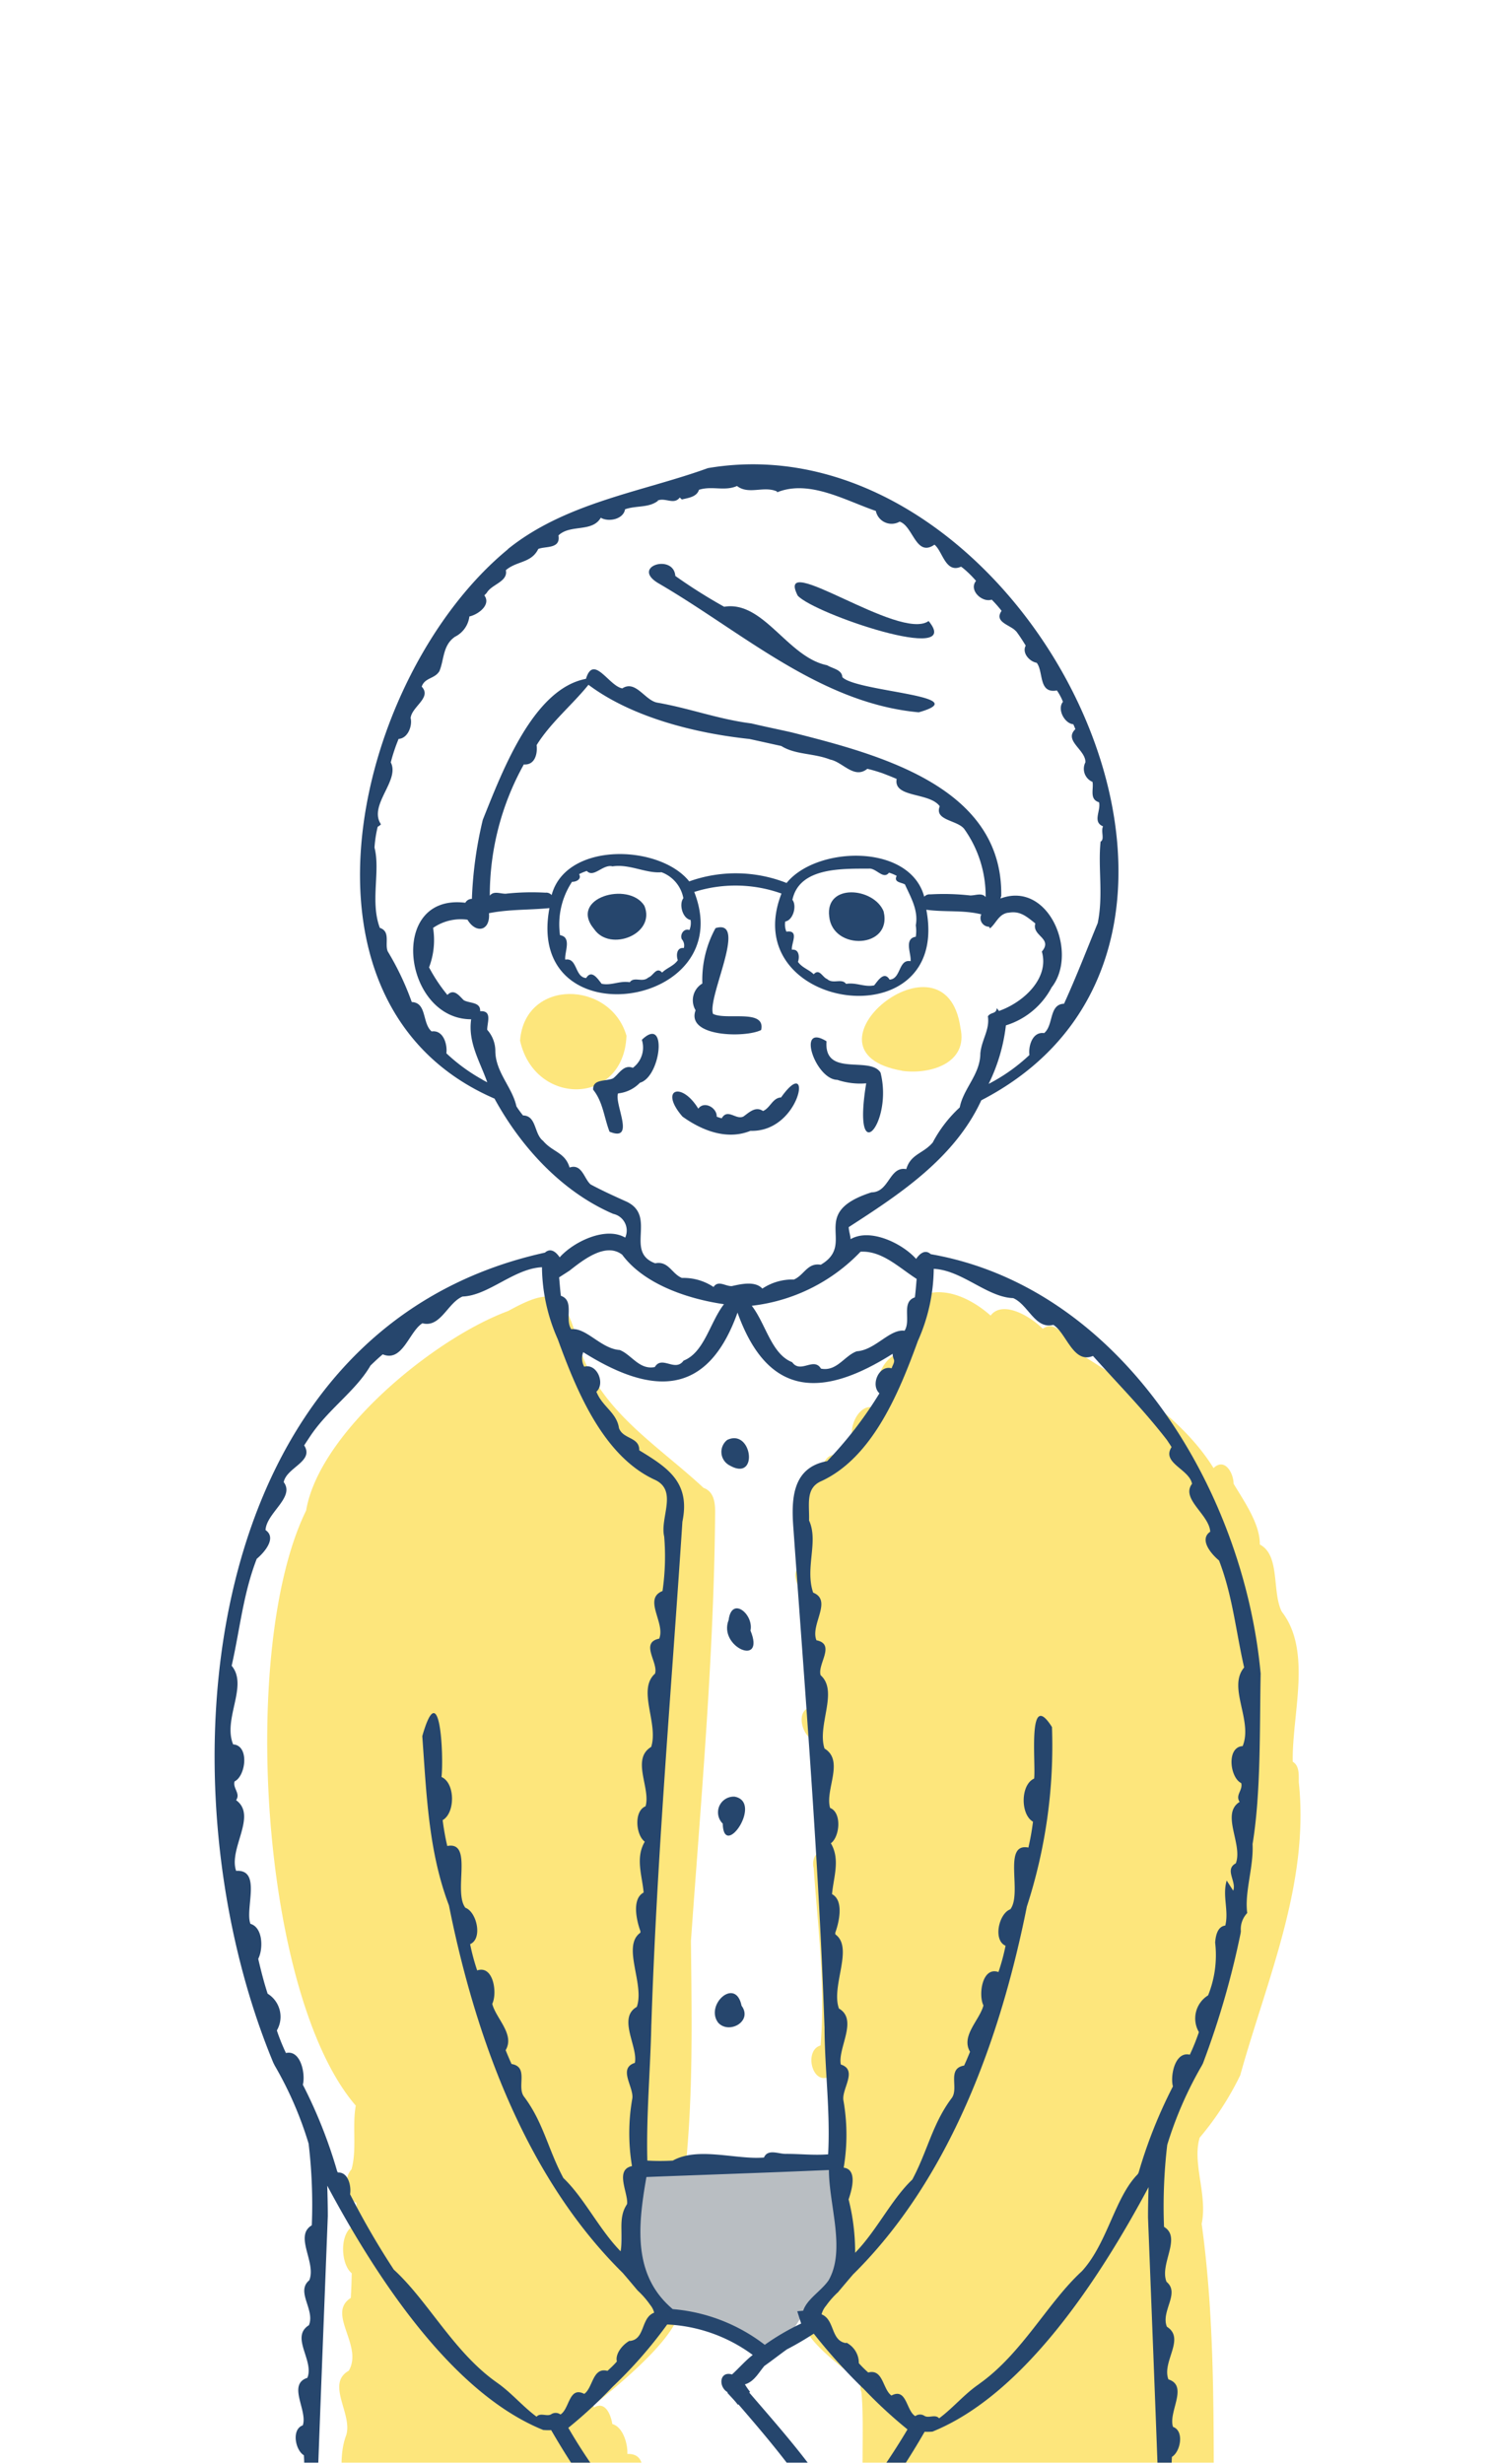
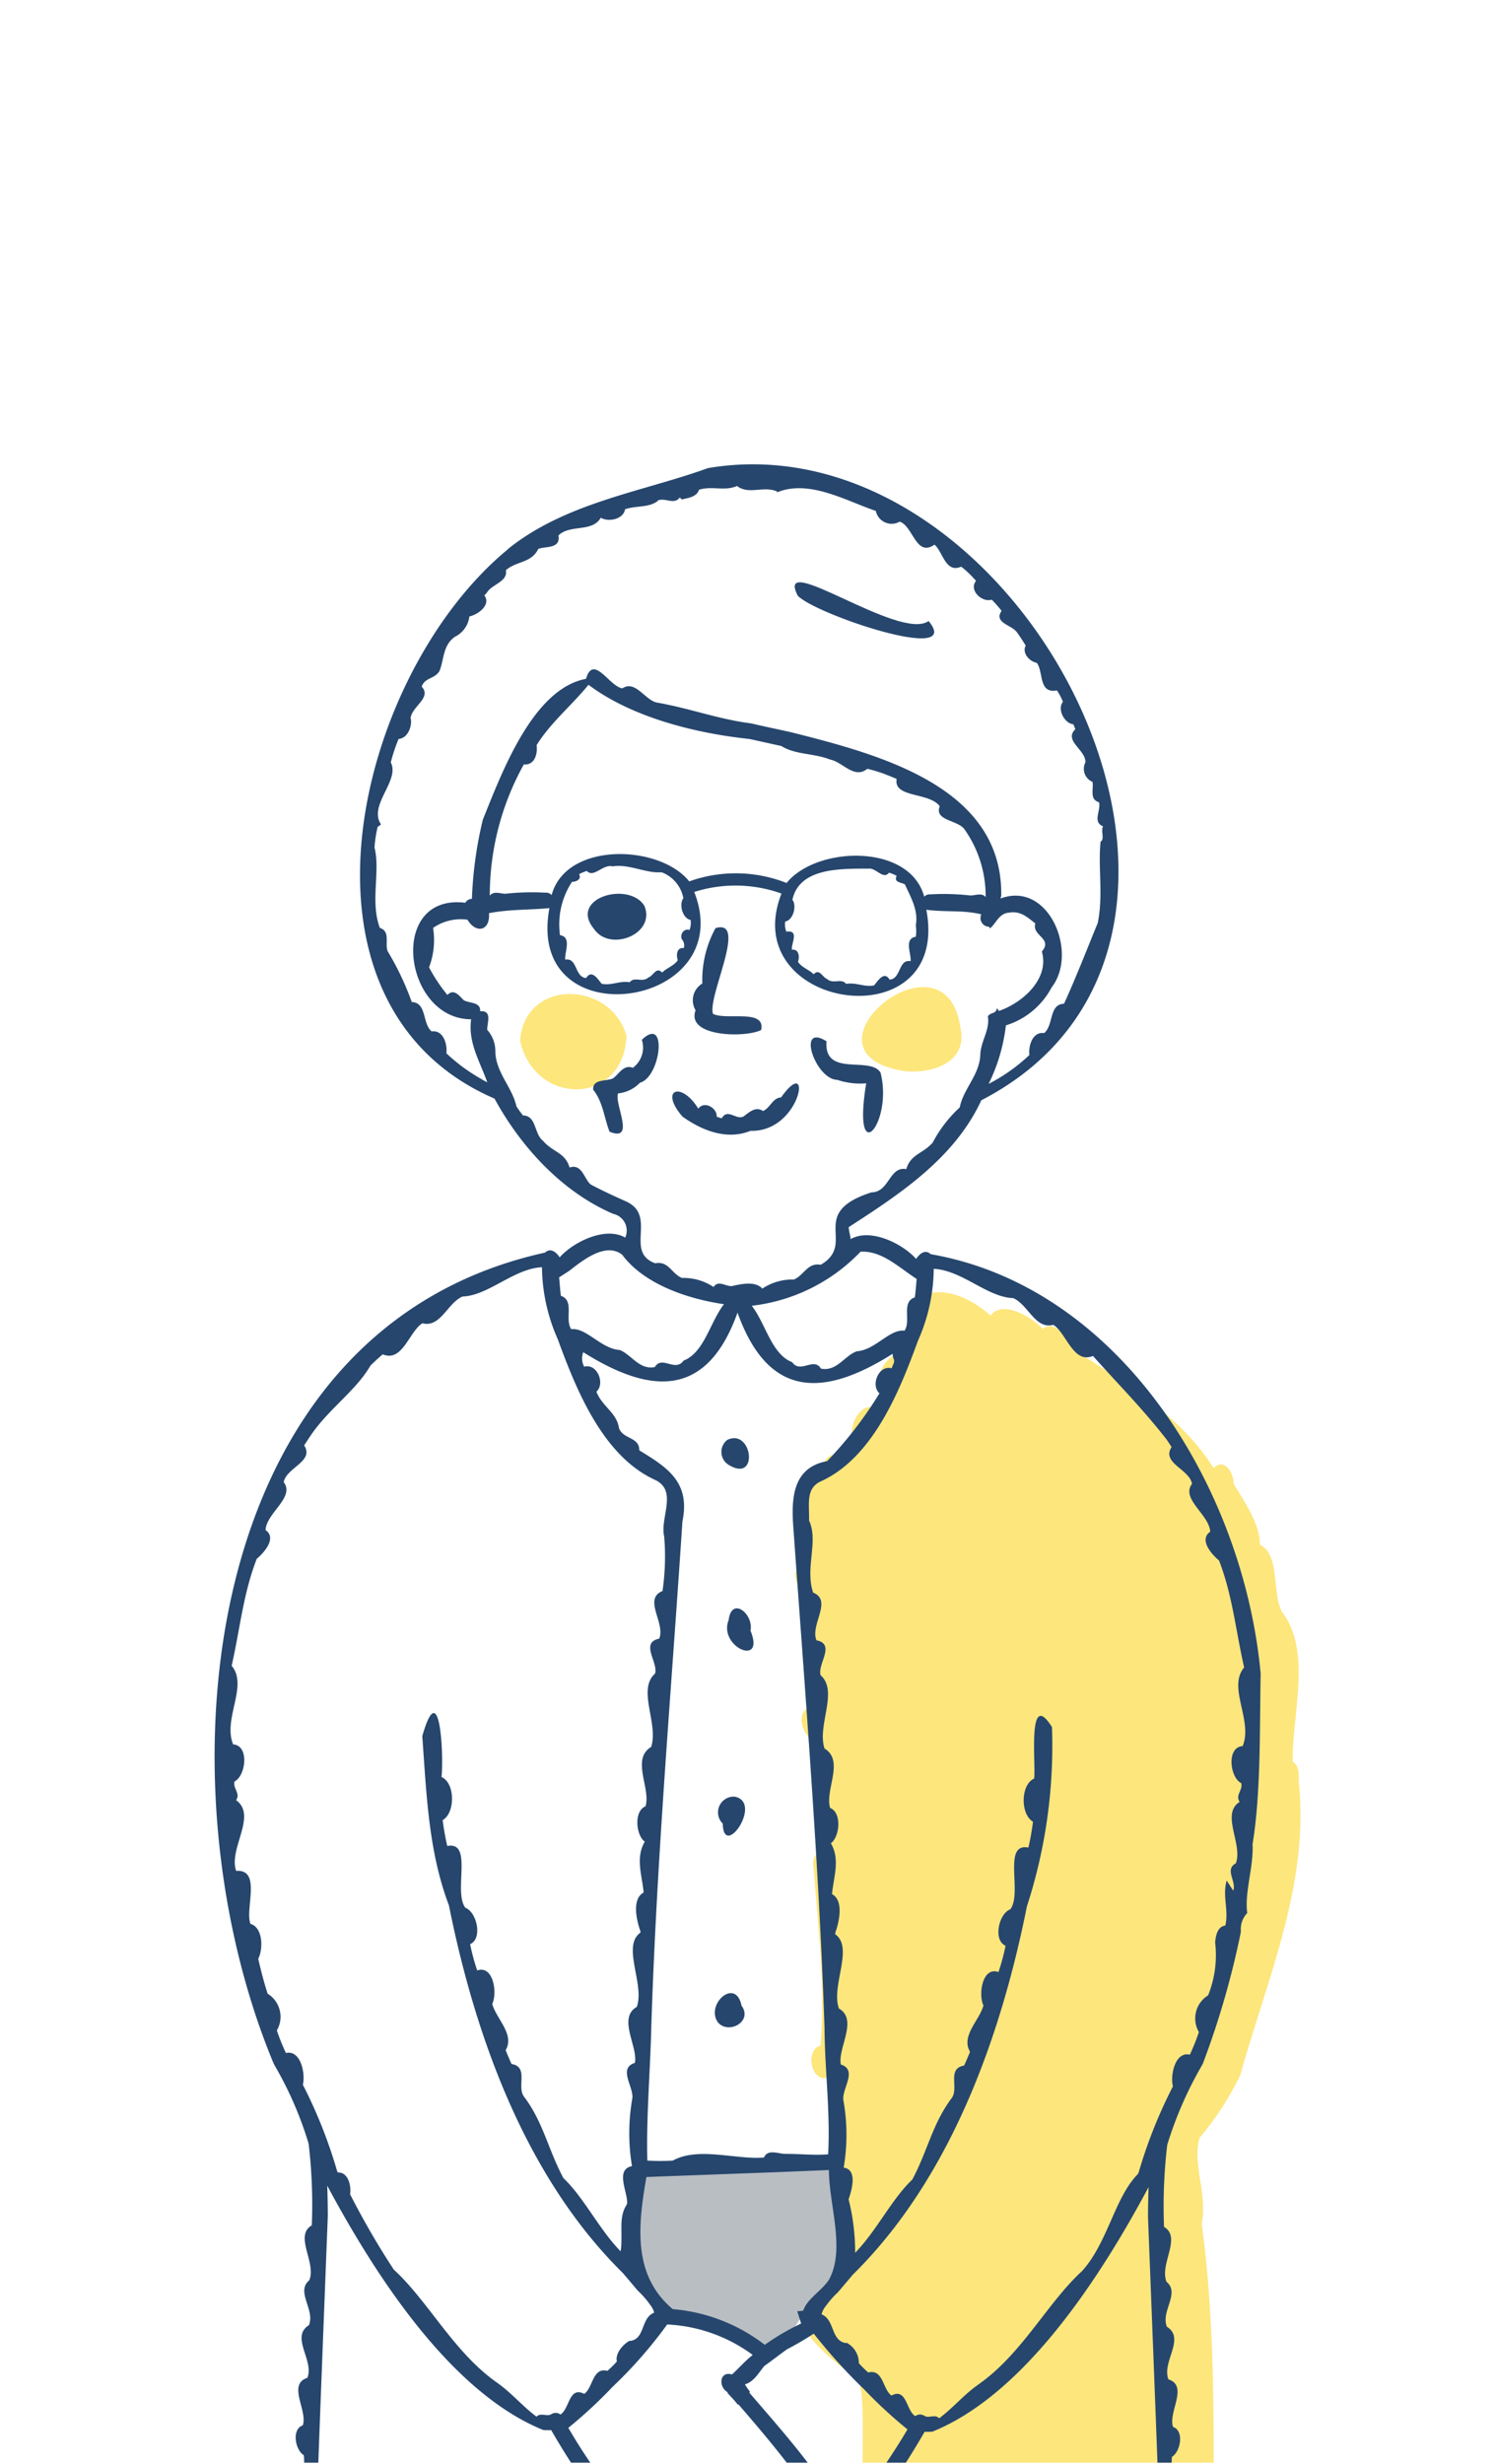
<svg xmlns="http://www.w3.org/2000/svg" width="130" height="214" viewBox="0 0 130 214">
  <rect x="0" y="0" width="130" height="214" fill="#808080" stroke="none" />
  <defs>
    <clipPath id="a">
      <rect width="130" height="214" transform="translate(421 1928)" fill="#fff" stroke="#707070" stroke-width="1" />
    </clipPath>
    <clipPath id="b">
      <rect width="145.151" height="183.867" transform="translate(1074.005 1026.634)" fill="none" />
    </clipPath>
  </defs>
  <g transform="translate(-421 -1928)" clip-path="url(#a)">
    <rect width="130" height="214" transform="translate(421 1928)" fill="#fff" />
    <g transform="translate(-655.005 931.366)">
      <g clip-path="url(#b)">
-         <path d="M1138.146,1128.2c-.108,12.349-1.222,24.651-2.1,36.99.107,10.191.369,20.5-2.463,30.412,5.058,1.213-4.292,8.523-6.02,9.91.021.068.039.134.058.2.984-.612,1.472.646,1.593,1.43.938.256,1.35,1.741,1.307,2.6,2.417-.075.765,3.635,1.009,5.1.375,7.72-8.264,11.31-14.895,10.423-3.613-.461-12.386,2.176-11.349-3.566,0,.007-.005.017-.009.024.612-1.909-.085-3.79-.052-5.547,1.077-2.711-.088-5.541.864-8.064.578-1.827-1.789-4.469.221-5.594,1.291-2.191-1.954-4.966.179-6.326.046-.714.065-1.43.082-2.144-1.024-.817-1.092-3.8.37-4.2a17.635,17.635,0,0,0,.038-1.923c-1.027-.371-1.106-2.183-.429-2.9.482-1.7.05-3.74.37-5.533-8.271-9.587-10.138-39.818-4.312-51.682,1.136-6.767,11.111-14.953,17.559-17.327,3.8-2.092,4.773-1.724,6.005,2.516l-.005-.01c1.6,5.961,6.752,8.931,10.977,12.858C1138.129,1126.195,1138.165,1127.305,1138.146,1128.2Z" fill="#fde67c" />
        <path d="M1188.867,1151.4c.944,8.817-2.781,17.159-5.088,25.454a25.849,25.849,0,0,1-3.522,5.418c-.673,2.217.7,4.98.171,7.483,1.172,8.48,1.03,17.218,1.06,25.74.385,3.589,1,9.349-4.212,8.8-.059,1.2-1.555.861-2.1.206-5.41,2.392-11.355,1.521-16.985.992-9.307,1.172-6.706-15.054-7.332-21.134a.877.877,0,0,1,.038-.829c-10.53-7.742-1.088-5-2.359-13.393-1.048-.4-1.108-2.76-.03-3.158.6-3.479-.585-6.634-.384-10.034-1.552.874-2.283-2.275-.81-2.675.424-5.35-.232-10.175-.6-15.412-.177-.653.14-1.57.946-1.424a75.4,75.4,0,0,0-.352-7.766c-1.074-.065-.685-1.324-.855-2.045-.889-.639-1.271-2.633.185-2.758a53.02,53.02,0,0,1-.876-9.364c-.132-.937-1.4-2.381.041-2.941.543-2.142-1.328-5.228-.073-6.791,2.079.3,1.15-3.528,3.4-2.661a8.463,8.463,0,0,0,1.094-1.223c-.658-1.033.383-3.505,1.8-2.992.208-.355.406-.712.6-1.076-1.04-1,.395-3.889,1.838-3.6,1.211-1.5,1.136-3.6,1.869-5.161,2.016-.687,4.25.49,5.755,1.825,1.078-1.4,3.56.142,4.531,1.149,1.444-1.035,2.41,1.825,3.618,2.409,4.008,2.54,8.587,5.447,11.226,9.686.97-.938,1.738.437,1.741,1.36.927,1.55,2.311,3.511,2.278,5.277,1.8.934,1.034,4.106,1.91,5.835,2.657,3.424.875,8.891.952,13.032C1188.941,1149.977,1188.858,1150.8,1188.867,1151.4Z" fill="#fde67c" />
        <path d="M1159.467,1085.9c.688,3.079-2.646,4.074-5.1,3.725.019,0,.038,0,.057,0C1144.656,1087.959,1158.191,1076.772,1159.467,1085.9Z" fill="#fde67c" />
        <path d="M1130.445,1086.581c-.234,6.107-7.987,6.154-9.248.419C1121.621,1081.59,1129.049,1081.762,1130.445,1086.581Z" fill="#fde67c" />
        <path d="M1131.7,1195.608c1.112.667,1.411,2.392,2.754,2.595,2.888-.2,5.1,1.972,7.86,2.369,2.13-.137,3.253-2.595,4.106-4.234,3.128-1.519,3.294-2.367,2.762-5.634l-.005.109a23.825,23.825,0,0,0-.272-4.626v.015c.761-4.255-13.4-1.063-16.628-1.5C1130.092,1186.5,1128.715,1193.879,1131.7,1195.608Z" fill="#b9bec2" />
        <path d="M1103.2,1268.336a16.724,16.724,0,0,1-.177,2.048,1.722,1.722,0,0,0-.206.192h74.569c-.034-.587-.068-1.182-.1-1.8,2.1-.591-.186-2.023-.092-3.147a14.474,14.474,0,0,0-.329-4.633c0-.838.75-2.371-.569-2.492a5.519,5.519,0,0,1-.291-.939c1.447-.706.76-4.9.061-5.965,1.222-.414.972-3.468-.437-3.408-.022-.107-.041-.213-.06-.321,1.67-.75-.28-2.4-.016-3.506,1.631-.643.453-2.9-.022-3.8,1.392-1.162-.667-2.656-.418-4,1.071-.327.46-1.363.184-2.034-.382-1.2.611-2.662-.406-3.7-.969-1.418.179-4.212-1.474-5.463-.156-.923,1.035-1.8-.434-2.205.358-2.129-2.12-.535-3.113-.41-.591-.807-2.5-1.27-2.89-.053-3.223-.156-6.452,1.394-9.471-.115-.206-1.269-1.91-.923-2.756-1.062-2.074-.916-.22-3.544-1.6-4.735,1.1-1.845-1.151-5.945-2.01-2.155-3.274.008-5.78,6.163-9.048,7.5-5.406.159-7.289-6.235-12.254-7.037-1.778-1.946-2.519,2.482-3.623,3.383-1.445,0-.924,2.228-2.382,2.52-.863-.968-2.708.307-1.991,1.436-.026.005-.055.009-.081.015-.874-1.545-2.16.539-3.4.288-1.423.468-3.466-.905-4.445.4-1.427.194-8.891-2.866-6.086.465-.644,1.859-.531,3.98-.994,5.914-2.228,1.148-.247,4.62-1.267,6.58-1.343.255-1.627,3.311-.234,3.653.2,2.089-2.48,4.674-.586,6.521-.08.7-.172,1.4-.3,2.091-1.37.3-.733,2.02-.654,2.954.038,2.063-2.173,5.123-.347,6.794-.435,1.151-1.667,3.69.013,4.47,0,.162-.008.325-.015.487C1101.044,1262.356,1101.833,1267.7,1103.2,1268.336Z" fill="#b9bec2" />
        <path d="M1135.457,1080.752a.035.035,0,0,0-.011.013Z" fill="#26466d" />
        <path d="M1136.45,1084.367c-.856,2.345,4.39,2.4,5.7,1.713.4-1.872-3.041-.809-4.186-1.4-.506-1.483,3.074-8.3.221-7.447a9.3,9.3,0,0,0-1.147,4.812A1.691,1.691,0,0,0,1136.45,1084.367Z" fill="#26466d" />
        <path d="M1135.31,1093.6c1.721,1.234,3.916,2.09,5.983,1.209l-.087.029c4.435.16,5.48-6.854,2.673-2.9-.737.032-.937.914-1.57,1.18-.65-.448-1.221.135-1.687.467-.652.354-1.377-.744-1.9.164-.035-.007-.065-.015-.1-.024l.087.021a3.556,3.556,0,0,1-.423-.138c.032-.774-1.092-1.405-1.6-.694C1135.211,1090.505,1133.266,1091.235,1135.31,1093.6Z" fill="#26466d" />
        <path d="M1148.767,1090.412a6.234,6.234,0,0,0,2.51.3c-1.263,7.677,2.366,3.482,1.245-.929-.915-1.477-4.93.443-4.694-2.721C1145.186,1085.416,1146.847,1090.379,1148.767,1090.412Z" fill="#26466d" />
        <path d="M1131.612,1090.665l.009-.006.006,0h0c1.823-.536,2.4-5.9.153-3.724v0a2.19,2.19,0,0,1-.784,2.433c-.8-.332-1.226.571-1.722.916-.608.281-1.779.021-1.723.984.854,1.061.944,2.41,1.422,3.646,2.309.938.389-2.433.742-3.327A3.058,3.058,0,0,0,1131.612,1090.665Z" fill="#26466d" />
        <path d="M1131.769,1087.021v0Z" fill="#26466d" />
        <path d="M1132,1075.293c-1.358-2.174-6.633-.68-4.361,2.034C1129.017,1079.33,1133.022,1077.758,1132,1075.293Z" fill="#26466d" />
-         <path d="M1152.788,1075.776c-.852-2.084-5.094-2.464-4.726.455C1148.365,1079.224,1153.581,1079.026,1152.788,1075.776Z" fill="#26466d" />
        <path d="M1139.418,1123.9c2.541,1.455,1.948-3.252-.219-2.218A1.321,1.321,0,0,0,1139.418,1123.9Z" fill="#26466d" />
        <path d="M1141.221,1138.24c.3-1.411-1.634-3.033-1.9-.914C1138.4,1139.657,1142.548,1141.461,1141.221,1138.24Z" fill="#26466d" />
        <path d="M1139.838,1152.659a1.367,1.367,0,0,0-1.026,2.344C1138.881,1158.174,1142.35,1153.125,1139.838,1152.659Z" fill="#26466d" />
        <path d="M1140.446,1170.817c-.52-2.55-3.217-.055-2.025,1.483C1139.373,1173.323,1141.436,1172.162,1140.446,1170.817Z" fill="#26466d" />
        <path d="M1183.854,1133.32c0,.012.007.024.011.036C1183.862,1133.342,1183.856,1133.331,1183.854,1133.32Z" fill="#26466d" />
        <path d="M1163.995,1107.7a.47.47,0,0,0,.078.038C1164.048,1107.732,1164.022,1107.717,1163.995,1107.7Z" fill="#26466d" />
        <path d="M1185.554,1141.973c-1.486-16.073-12.136-33.534-28.664-36.423-.514-.458-.985-.017-1.276.412-1.183-1.335-3.977-2.711-5.693-1.716-.024-.355-.157-.7-.163-1.046,4.3-2.783,9.179-5.933,11.52-11.013,26.9-13.907,3.6-59.547-23.758-54.9-5.645,2.052-12.378,2.974-17.426,7.068l.078-.045c-13.266,10.872-20.191,39.508-1.195,47.731,2.3,4.206,5.858,8.092,10.312,10.009a1.481,1.481,0,0,1,1.045,2.06c-1.714-1-4.512.378-5.695,1.715-.289-.432-.765-.872-1.278-.411-30.209,6.656-33.731,45.946-23.608,70.349v0l0,0c.019.04.038.071.055.111v0a.356.356,0,0,0,.025.048l0,0c.028.058.056.115.087.174l-.04-.08a31.622,31.622,0,0,1,2.943,6.776v0a44.9,44.9,0,0,1,.278,7.091c-1.565.929.415,3.23-.22,4.776-1.2.99.521,2.556-.03,3.9-1.643,1.027.468,3.046-.134,4.57-1.768.575.043,2.841-.4,4.127-1,.349-.651,2.156.094,2.6a10.462,10.462,0,0,1,.015,1.337c-1.755.337.133,4.633-.39,6.279-.274,4.466-1.036,7.7,4.793,6.891,0,.126.015.253.021.378a3.6,3.6,0,0,1,1.383.049c-.015-.172.008-.347,0-.52,5.071.5,10.338,1.579,15.383-.437h-.005a1.051,1.051,0,0,0,.706-.4c3.444-.906,4.208-5.1,5.036-8.014.4.425.822.834,1.245,1.238-.3.933-2.344,3.509-.487,3.7a.967.967,0,0,0,.94.552c-.231.924.642,2.312,1.69,2.044a2.229,2.229,0,0,0,2.785,1.183c1.25,2.279,4,1.029,5.635-.1-.125-.153-.255-.3-.382-.452a2.676,2.676,0,0,0,3.54-1.007,2.231,2.231,0,0,0,2.787-1.183,1.162,1.162,0,0,0,1.314-.613l0,0a1.646,1.646,0,0,0,.378-1.434.967.967,0,0,0,.938-.552c1.383.063.576-1.577.172-2.232.34-.325.672-.653.995-1,.826,2.913,1.592,7.1,5.035,8.011a1.047,1.047,0,0,0,.707.393l-.024-.005c5.051,2.022,10.321.941,15.4.443a1.008,1.008,0,0,0,.009.263c1.748-.786,6.024.907,6.3-1.836.037-2.959-.083-5.915-.2-8.738.624-.638.968-2.7-.3-2.764a10.643,10.643,0,0,1,.015-1.337c.745-.45,1.09-2.254.095-2.6-.442-1.281,1.37-3.558-.4-4.126-.6-1.528,1.507-3.54-.134-4.573-.551-1.344,1.171-2.909-.03-3.9-.637-1.546,1.347-3.843-.219-4.773a45.624,45.624,0,0,1,.277-7.11.056.056,0,0,1-.007.017,32.9,32.9,0,0,1,3.013-6.912l0,0c.021-.035.036-.076.059-.111h0a.573.573,0,0,0,.037-.074v0a73.7,73.7,0,0,0,3.278-11.323v0c.007-.06.015-.119.021-.177l0,.026a2.022,2.022,0,0,1,.553-1.59c-.249-1.8.565-4.005.463-5.988C1185.587,1152.3,1185.458,1146.744,1185.554,1141.973Zm-34.768-36.638c1.871-.1,3.323,1.372,4.874,2.363-.047.534-.086,1.069-.152,1.6-1.22.415-.308,2.006-.9,2.9-1.289-.175-2.537,1.676-4.133,1.783h0a.721.721,0,0,0-.085.03c.007,0,.015-.006.021-.01-1.047.406-1.71,1.757-3.064,1.489-.633-1.043-1.768.471-2.505-.56-1.8-.7-2.283-3.312-3.509-4.9A15.5,15.5,0,0,0,1150.786,1105.335Zm2.9,9.373c.078.236-.13.515-.2.753-1.114-.311-1.852,1.461-1.058,2.173a34.361,34.361,0,0,1-4.545,5.889c-3.056.559-3.13,3.322-2.929,5.885,1.025,14.361,2.193,28.726,2.694,43.138v-.006c0,.031,0,.064.006.093v0c.012,3.709.518,7.37.315,11.088-1.222.1-2.428-.042-3.665-.038h.017c-.64.023-1.595-.476-1.931.322-2.452.185-5.738-.959-7.915.26a18.857,18.857,0,0,1-2.218,0c-.1-3.95.266-7.837.347-11.775v0a.569.569,0,0,1,.006-.092l0,0c.474-14.576,1.745-29.092,2.695-43.621.7-3.392-1.234-4.666-3.75-6.194.024-1.175-1.4-.94-1.761-1.927-.2-1.362-1.454-1.859-1.963-3.162.793-.715.056-2.484-1.059-2.172a1.5,1.5,0,0,1-.084-1.26c5.916,3.721,10.76,3.964,13.406-3.437,2.671,7.456,7.46,7.382,13.478,3.577A1.366,1.366,0,0,0,1153.687,1114.708ZM1148,1194.677c-.676.954-1.866,1.61-2.2,2.626l-.512.047c.11.356.223.71.335,1.066a20.458,20.458,0,0,0-3.161,1.848,15.167,15.167,0,0,0-8-3.1c-3.45-2.913-3.05-7.12-2.284-11.472,5.313-.206,10.536-.376,15.858-.608,0,3.032,1.486,6.954-.034,9.592Zm-30.1-104.3a15.493,15.493,0,0,1-3.106-2.272c.1-.733-.241-2.047-1.28-1.9-.835-.7-.4-2.5-1.727-2.55a24.24,24.24,0,0,0-2.088-4.4c-.281-.665.274-1.72-.688-2.044-.855-2.284.066-4.937-.463-6.97a10.691,10.691,0,0,1,.277-1.808,1,1,0,0,0,.284-.215c-1.118-1.661,1.676-3.806.853-5.376a15.263,15.263,0,0,1,.682-2.04c.8-.043,1.211-1.127,1.043-1.817.114-1,1.864-1.768.963-2.72.272-.8,1.131-.664,1.538-1.347.418-.991.281-2.262,1.364-2.992a2.273,2.273,0,0,0,1.242-1.757c.744-.157,1.911-1,1.3-1.831.089-.092.178-.185.265-.279-.019.023-.04.043-.061.066.433-.764,1.867-.963,1.664-1.974.947-.818,2.212-.6,2.82-1.846.645-.257,1.953.016,1.752-1.173,1.03-.994,2.923-.236,3.679-1.537.671.4,1.968.138,2.108-.733,1.012-.349,2.063-.1,2.887-.756-.033,0-.061.01-.091.014.683-.326,1.444.4,1.956-.278.058.06.127.106.18.168.548-.137,1.3-.212,1.491-.841,1.132-.365,2.224.148,3.305-.329,1.027.787,2.305-.036,3.465.469.007.027.017.051.026.076,2.791-1.119,5.877.695,8.574,1.621a1.4,1.4,0,0,0,2.069.929c1.174.379,1.419,3.122,3.024,2,.706.544.956,2.524,2.314,1.91.07.054.141.1.21.159h0a9.085,9.085,0,0,1,1.09,1.076c-.658.8.521,1.908,1.363,1.629a10.867,10.867,0,0,1,.858.973c-.7,1,.8,1.22,1.262,1.783l.011,0c.3.4.564.813.822,1.236-.343.641.332,1.387.958,1.493.608.78.129,2.7,1.753,2.4a4.865,4.865,0,0,1,.527.987c-.534.639.145,1.894.9,1.949.059.129.113.262.164.393v0c0,.013.008.023.011.036-1.034,1,.909,1.786.877,2.875a1.231,1.231,0,0,0,.614,1.7c.124.606-.3,1.509.567,1.772.189.709-.6,1.7.349,2.089-.209.43.161,1.149-.214,1.328-.235,2.27.252,4.657-.248,7.072-.963,2.337-1.811,4.553-2.926,7.006-1.325.048-.892,1.854-1.728,2.55-1.038-.145-1.383,1.165-1.279,1.9a15.54,15.54,0,0,1-3.546,2.511,15.518,15.518,0,0,0,1.5-5.082,6.736,6.736,0,0,0,3.974-3.3c2.347-2.986-.238-9.292-4.444-7.717a1.313,1.313,0,0,1,.094-.29c-.008.017-.019.034-.028.051.137-9.445-10.54-12.252-18.184-14.181.029.006.059.014.087.019-1.056-.242-2.119-.457-3.177-.7h.013c-.168-.035-.336-.075-.506-.115l.019.008c-2.882-.375-5.323-1.31-8.128-1.8-1.084-.177-1.883-2-3.051-1.24-1.17-.2-2.5-3.013-3.161-.828-4.6.871-7.279,8.057-8.964,12.238v0a34.633,34.633,0,0,0-.948,6.871.638.638,0,0,0-.57.335c-6.794-.834-5.393,10.117.507,10.121-.293,2.016.771,3.682,1.4,5.475C1118.2,1090.546,1118.044,1090.47,1117.9,1090.382Zm42.371-15.991c-.033,0-.063,0-.094,0h.018a20.261,20.261,0,0,0-3.407-.079c.03,0,.06,0,.094,0a.627.627,0,0,0-.562.2c-1.26-4.663-9.376-4.405-11.961-1.192a12.026,12.026,0,0,0-8.462-.138c-2.575-3.221-10.705-3.478-11.957,1.189a.617.617,0,0,0-.561-.205l.094,0a21.065,21.065,0,0,0-3.483.081l.053,0c-.49.054-1.121-.3-1.476.178a23.394,23.394,0,0,1,2.957-11.4c1,.078,1.2-.99,1.111-1.676,1.212-1.955,3.137-3.535,4.506-5.242,3.842,2.882,9.448,4.229,13.979,4.706.927.2,1.857.41,2.781.612,1.228.771,2.81.611,4.25,1.179,1.076.2,2.086,1.728,3.222.8.433.1.858.23,1.277.37l-.017-.007c.435.164.867.334,1.29.517-.3,1.669,2.849,1.134,3.743,2.373-.495,1.258,1.561,1.188,2.145,1.993a10.032,10.032,0,0,1,1.845,5.893c-.359-.433-.964-.089-1.44-.145Zm-4.685,2.613a3.347,3.347,0,0,1,0,.984c-1.063.165-.364,1.525-.456,2.123-1.064-.2-.814,1.543-1.821,1.6-.484-.8-1.046.148-1.341.5-.842.179-1.568-.282-2.44-.13-.386-.52-1.134.051-1.646-.421-.414-.153-.672-.956-1.168-.412-.413-.413-1-.56-1.366-1.077.145-.413.108-1.135-.524-1.054-.086-.541.681-1.732-.485-1.571a1.619,1.619,0,0,1-.1-.879c.689-.114,1.033-1.359.625-1.885.6-2.822,4.255-2.7,6.651-2.709h-.011c.644-.069,1.256.995,1.755.351a3.781,3.781,0,0,1,.667.276c-.3.591.453.562.72.752C1155.138,1074.543,1155.83,1075.678,1155.584,1077Zm-20.325,1.207a.824.824,0,0,1,.166.759c-.627-.079-.672.64-.521,1.054-.363.516-.956.662-1.363,1.076-.5-.542-.756.267-1.174.417l.005,0-.049.024h0c-.5.45-1.224-.125-1.594.4-.875-.152-1.6.31-2.443.131-.295-.35-.856-1.3-1.343-.5-1.005-.054-.756-1.8-1.819-1.594-.092-.6.6-1.959-.455-2.124a6.688,6.688,0,0,1,1.06-4.662c-.012.01-.023.017-.034.027.343.018.884-.214.631-.665a3.98,3.98,0,0,1,.671-.278c.595.636,1.412-.619,2.232-.4,1.472-.229,2.9.628,4.258.51a2.988,2.988,0,0,1,1.9,2.257c-.407.525-.064,1.771.625,1.885a1.611,1.611,0,0,1-.1.879C1135.436,1077.215,1135.059,1077.8,1135.259,1078.211ZM1130.477,1101c-1.085-.489-2.07-.932-3.145-1.505-.564-.469-.75-1.839-1.832-1.47-.392-1.328-1.482-1.337-2.3-2.315-.8-.6-.556-2.189-1.745-2.207a8.7,8.7,0,0,1-.574-.791l0,0c-.362-1.666-1.813-2.954-1.832-4.8l0,0a2.759,2.759,0,0,0-.706-1.846c-.012-.622.472-1.684-.614-1.616.051-.821-.931-.668-1.425-.957-.377-.354-.841-1.051-1.422-.457a14.194,14.194,0,0,1-1.593-2.393,6.669,6.669,0,0,0,.35-3.427,4.232,4.232,0,0,1,2.99-.712c.736,1.238,1.989.987,1.867-.566,1.762-.35,3.5-.267,5.255-.444-2.162,11.477,16.548,8.746,12.583-1.4a11.849,11.849,0,0,1,7.58.139c-3.968,10.159,14.758,12.874,12.588,1.405,1.592.223,3.188.007,4.778.4a.756.756,0,0,0,.676,1.078,1.1,1.1,0,0,0,.078.14c.557-.458.747-1.246,1.6-1.365q-.037.014-.078.024c1.06-.226,1.614.279,2.418.914-.321,1.1,1.552,1.273.566,2.443.669,2.29-1.554,4.392-3.723,5.156a2.4,2.4,0,0,1-.189-.254c-.06.553-.487.317-.776.714.171,1.2-.54,2-.659,3.237v-.005c0,1.812-1.479,3.049-1.787,4.684l0,0a11.321,11.321,0,0,0-2.347,3.046c-.822.978-1.913.989-2.3,2.315-1.485-.276-1.466,2.008-3.021,2.015-5.658,1.815-1.2,4.453-4.448,6.31l.041-.021c-1.148-.2-1.437.877-2.3,1.266l.013,0c-.026.009-.054.021-.083.03l.034-.013a4.715,4.715,0,0,0-2.744.788c-.613-.68-1.845-.4-2.641-.219-.548.042-1.181-.549-1.6.079a4.687,4.687,0,0,0-2.743-.785c-.888-.354-1.161-1.5-2.322-1.274a.177.177,0,0,1,.029.013C1130.235,1105.388,1133.112,1102.279,1130.477,1101Zm-5.007,6c1.209-.948,3.164-2.508,4.6-1.406,1.9,2.569,5.7,3.844,8.847,4.3-1.226,1.584-1.708,4.195-3.51,4.9-.735,1.03-1.874-.485-2.5.559-1.348.267-2.011-1.067-3.047-1.481,0,.005-.011,0-.017,0-1.615-.116-2.89-1.963-4.2-1.808-.593-.889.319-2.48-.9-2.9-.065-.534-.1-1.071-.153-1.607.008-.005.018,0,.026-.008h0C1124.9,1107.361,1125.19,1107.183,1125.47,1106.995Zm-23.149,70.679c.243-.915-.172-3.061-1.468-2.754a17.517,17.517,0,0,1-.79-1.962,2.356,2.356,0,0,0-.8-3.191c-.325-.993-.582-2.007-.818-3.028.436-.843.425-2.719-.676-3.039-.5-1.28,1-4.755-1.245-4.6-.676-1.938,1.856-4.789,0-6.139.4-.6-.3-1.008-.137-1.628.988-.482,1.3-3.133-.122-3.215-.914-2.222,1.331-5.088-.129-6.829.725-3.2,1-6.242,2.178-9.286.644-.536,1.77-1.812.765-2.5.086-1.5,2.579-2.845,1.581-4.159.232-1.277,2.682-1.8,1.776-3.191.153-.238.308-.472.464-.706-.015.024-.032.049-.047.074,1.552-2.436,4.052-4.056,5.344-6.3.347-.335.695-.67,1.069-.977,1.718.719,2.3-1.995,3.446-2.7,1.577.414,2.178-1.766,3.489-2.322,2.247-.075,4.458-2.429,6.9-2.544a15.73,15.73,0,0,0,1.373,6.251v0c1.627,4.464,3.922,10.082,8.357,12.173,2.146.912.5,3.3.891,4.963a20.94,20.94,0,0,1-.145,4.732c-1.719.685.276,2.793-.289,4.137-1.7.356-.056,2.069-.362,3.037-1.572,1.4.321,4.327-.334,6.364-1.76,1.061-.022,3.592-.49,5.157-1.03.409-.846,2.505-.066,3.074-.832,1.406-.231,2.927-.1,4.416-1.055.554-.608,2.459-.277,3.362l0,0c0,.043-.008.086-.01.13-1.636,1.159.4,4.477-.309,6.439-1.687.967.117,3.448-.165,4.861-1.51.481-.053,2.126-.228,3.118a17.331,17.331,0,0,0-.023,5.845c-1.519.322-.331,2.3-.421,3.3-.844,1.2-.294,2.639-.57,4.1-1.868-1.906-3.175-4.655-4.97-6.359-1.335-2.49-1.741-4.844-3.425-7.076-.647-.86.444-2.579-1.08-2.83-.183-.4-.351-.8-.514-1.2.818-1.382-.849-2.758-1.163-4.025.452-.91.119-3.383-1.309-2.9a18.622,18.622,0,0,1-.614-2.282c1.107-.473.581-2.8-.414-3.162-1.07-1.4.709-5.809-1.572-5.363a21.5,21.5,0,0,1-.4-2.247c1.1-.621,1.1-3.22-.1-3.744.2-1.881-.126-8.961-1.672-3.55.366,4.967.527,9.991,2.317,14.7h0c2.288,11.437,6.69,23.627,15.115,31.929l-.055-.06c.461.528.91,1.069,1.358,1.6v-.006a7.579,7.579,0,0,1,1.067,1.225c-.01-.014-.017-.027-.025-.038a.654.654,0,0,1,.042.064,1.615,1.615,0,0,1,.33.656c-1.181.443-.764,2.352-2.14,2.456l0-.016c-.573.317-1.26,1.1-1.1,1.8a7.978,7.978,0,0,1-.686.689c-.039.044-.087.082-.13.123-1.306-.337-1.246,1.453-2.017,2-1.341-.7-1.274,1.318-2.069,1.788a.7.7,0,0,0-.787-.031l0,0c-.368.253-.95-.166-1.289.223-1.227-.908-2.224-2.125-3.474-2.981-.019-.017-.041-.034-.063-.055l.046.04c-3.724-2.636-5.946-7.068-8.914-9.775a69.114,69.114,0,0,1-3.8-6.549c.118-.708-.158-1.935-1.062-1.885-.019-.036-.036-.072-.053-.106,0,.009.01.019.014.03-.01-.018-.017-.039-.029-.059a.128.128,0,0,0-.011-.018l.008.007A41.9,41.9,0,0,0,1102.321,1177.674Zm25.718,36.476c-.873,1.636-.439,4.063-1.57,5.765a.249.249,0,0,1,.017-.03,6.158,6.158,0,0,1-2.547,2.539c-1.672.339-3.248.718-4.944,1.071-.977-1.065-2.01.421-3.157.274-.344-2.11-2.928,0-4.259-.448-1.871-1.71-5.625.387-8.072-.614a.135.135,0,0,0,.027.006c-.1-.027-.2-.049-.3-.066.374-11.168.821-22.348,1.257-33.571,0,.03,0,.06,0,.091,0-.911-.021-1.819-.048-2.727,4.259,7.948,10.806,18,18.77,21.216a5.282,5.282,0,0,0,.689.012,69.376,69.376,0,0,0,4.225,6.454A.689.689,0,0,0,1128.039,1214.15Zm2.81,5.247a9.652,9.652,0,0,1,.924-1.62c1.522.741.144,1.077-.677,1.687A.7.7,0,0,0,1130.849,1219.4Zm1.526,1.859a.675.675,0,0,0-.352-.745,4.034,4.034,0,0,0,1.668-1.145q.525.45,1.065.884a5.608,5.608,0,0,1-2.169,1.371C1132.517,1221.5,1132.447,1221.377,1132.375,1221.256Zm2.671,1.6c-.362-.011-.91.052-1.042-.371a3.593,3.593,0,0,0,1.531-.855l-.006.008a.136.136,0,0,0,.027-.025v0c.037-.032.079-.059.119-.094l-.006.006c.063-.05.121-.093.176-.14h0a.067.067,0,0,0,.019-.015v0c.066-.053.132-.1.2-.157-.259-.2-.505-.391-.75-.594.688.349,1.253.938,1.945,1.316A5.376,5.376,0,0,1,1135.046,1222.856Zm4.253.665c-.689.476-1.79.89-2.455.2a7.176,7.176,0,0,0,1.889-.976c-.248-.149-.472-.339-.705-.513.634-.034,1.083.67,1.715.8A1.557,1.557,0,0,0,1139.3,1223.521Zm9.445-5.621c-1.709-1.058-2.94-2.7-4.5-4.112a.425.425,0,0,1,.036.039c-.021-.024-.042-.046-.064-.068l.009.008c-.036-.037-.076-.079-.113-.115a.1.1,0,0,0,.019.015c-.023-.019-.04-.042-.06-.059v0c-.1-.1-.2-.2-.3-.306.023.023.043.046.066.068-6.861-6.937,1.088,5.02,3.979,5.583-.476.23-.258.757-.562,1.11-3.392-.9-5.572-5.424-8.328-6.248-.591,2.43,3.581,4.28,5.071,6.013l-.017-.015c.06.054.122.1.18.146l.111.089v0l.01.007,0,0c.011.01.021.019.034.029l-.006-.008a3.61,3.61,0,0,0,1.53.854c-3.373,1.445-5.98-3.854-8.811-4.864-2.228,1.406,4.511,5.311,5.968,6.1-2.107,1.526-3.972-2.47-5.933-2-.982-.423-1.312-2.141-2.531-1.878-1.432-1.326-2.887-2.531-4.251-3.9l0,.006c-.036-.038-.072-.073-.107-.111l.028.026c-.021-.022-.045-.045-.064-.068l.005.006a48.486,48.486,0,0,1-4.752-6.779,39.733,39.733,0,0,0,3.841-3.556v0a38.925,38.925,0,0,0,4.75-5.419,13.578,13.578,0,0,1,7.434,2.646c-.652.506-1.19,1.139-1.8,1.694-1.113-.323-1.194,1.1-.372,1.547-.012.013-.025.026-.037.04.308.349.645.674.92,1.05l.041-.044c3.4,3.928,6.615,7.777,8.822,12.408A.726.726,0,0,0,1148.744,1217.9Zm1.778-3.961c-.252.287-.514.557-.78.833l.011-.014c-.143.149-.292.291-.438.436-2.163-3.922-5.256-7.362-8.2-10.785l.068-.066a5.637,5.637,0,0,1-.447-.651c.8-.224,1.208-1.034,1.7-1.608-.008.005-.014.013-.021.018.67-.471,1.309-.974,1.968-1.447l0,0a26.847,26.847,0,0,0,2.336-1.366,48.2,48.2,0,0,0,4.3,4.765v-.009a39.961,39.961,0,0,0,3.845,3.56A58.851,58.851,0,0,1,1150.522,1213.939Zm26.213,8.912c-2.439,1-6.195-1.1-8.06.612-1.33.449-3.917-1.662-4.261.447-1.145.149-2.182-1.34-3.157-.272-1.694-.355-3.274-.733-4.946-1.072-3.555-1.55-2.965-5.717-4.191-8.3a66.016,66.016,0,0,0,4.234-6.457,5.171,5.171,0,0,0,.682-.012c7.972-3.227,14.515-13.266,18.777-21.231-.027.915-.051,1.829-.047,2.745,0-.03,0-.06,0-.092.437,11.221.884,22.4,1.258,33.57A2.308,2.308,0,0,0,1176.735,1222.851Zm4.862-57.54a9.333,9.333,0,0,1-.61,4.6,2.356,2.356,0,0,0-.8,3.19,18.512,18.512,0,0,1-.788,1.963c-1.3-.311-1.714,1.837-1.47,2.754a41.822,41.822,0,0,0-2.98,7.484v-.005a1.457,1.457,0,0,1-.068.137c-2.014,2.035-2.622,5.982-4.861,8.433-2.967,2.716-5.189,7.14-8.914,9.777l.046-.04-.091.08,0,0c-1.246.845-2.229,2.056-3.448,2.957-.341-.387-.921.029-1.289-.222l0,0a.689.689,0,0,0-.782.032c-.8-.465-.735-2.494-2.072-1.787-.77-.551-.714-2.339-2.016-2a9.326,9.326,0,0,1-.818-.811,1.981,1.981,0,0,0-1.1-1.792l.005.051c-1.368-.19-.965-2.024-2.143-2.5a1.878,1.878,0,0,1,.368-.719l-.015.026a7.551,7.551,0,0,1,1.06-1.216v.005q.672-.8,1.355-1.6l-.054.061c8.44-8.315,12.835-20.518,15.126-31.971l-.005.015a45.139,45.139,0,0,0,2.188-15.6c-2.146-3.4-1.393,3.108-1.55,4.472-1.192.522-1.2,3.124-.1,3.743a21.852,21.852,0,0,1-.4,2.248c-2.28-.446-.5,3.961-1.571,5.363-1,.361-1.52,2.687-.414,3.164a18.383,18.383,0,0,1-.616,2.282c-1.427-.493-1.759,1.989-1.307,2.9-.316,1.264-1.982,2.645-1.164,4.023q-.243.606-.513,1.2c-1.528.256-.43,1.969-1.083,2.829-1.677,2.234-2.09,4.588-3.423,7.076-1.8,1.7-3.1,4.451-4.967,6.354a18.577,18.577,0,0,0-.567-4.64c.273-.785.8-2.6-.426-2.751a17.136,17.136,0,0,0-.023-5.842c-.172-1,1.282-2.632-.226-3.119-.285-1.409,1.524-3.893-.164-4.86-.711-1.967,1.313-5.275-.314-6.443,0-.044-.007-.089-.009-.134v.007c.33-.905.777-2.805-.278-3.364.134-1.481.729-3.017-.1-4.417.778-.565.967-2.666-.066-3.069-.469-1.565,1.269-4.1-.487-5.159-.659-2.035,1.235-4.97-.337-6.366-.3-.963,1.338-2.69-.363-3.035-.563-1.345,1.427-3.45-.287-4.139-.725-2.155.488-4.441-.355-6.264.044-1.407-.341-2.833,1.1-3.433,4.439-2.078,6.736-7.707,8.361-12.171v0a15.673,15.673,0,0,0,1.374-6.249c2.445.109,4.652,2.471,6.9,2.541,1.31.556,1.912,2.738,3.489,2.322,1.139.7,1.733,3.423,3.447,2.7,2.194,2.462,4.291,4.55,6.412,7.278l0,0c.141.209.283.423.419.636-.9,1.391,1.542,1.91,1.778,3.191-1,1.312,1.491,2.659,1.581,4.159-1.006.689.122,1.971.765,2.5,1.177,3.046,1.451,6.088,2.182,9.29-1.464,1.733.78,4.611-.129,6.829-1.421.08-1.116,2.735-.124,3.214.159.62-.537,1.027-.139,1.63-1.664,1.046.3,3.685-.332,5.337-1.01.539.085,1.577-.228,2.372l-.565-.878c-.393,1.329.2,2.612-.121,3.908C1181.8,1163.942,1181.647,1164.735,1181.6,1165.311Z" fill="#26466d" />
-         <path d="M1133.232,1047.293c7.244,4.211,14.009,10.414,22.61,11.2,5.086-1.442-5.419-1.771-6.639-3.053-.032-.635-.79-.732-1.245-.992v0a.725.725,0,0,0-.068-.032.524.524,0,0,0-.062-.031l.039.018c-3.433-.7-5.513-5.637-8.933-5.076a45.884,45.884,0,0,1-4.244-2.677C1134.536,1044.677,1130.767,1045.844,1133.232,1047.293Z" fill="#26466d" />
-         <path d="M1143.825,1051.837l.006.008Z" fill="#26466d" />
        <path d="M1145.324,1048.36c1.406,1.574,14.509,6.015,11.377,2.206C1154.178,1052.371,1143.259,1044.3,1145.324,1048.36Z" fill="#26466d" />
      </g>
    </g>
  </g>
</svg>